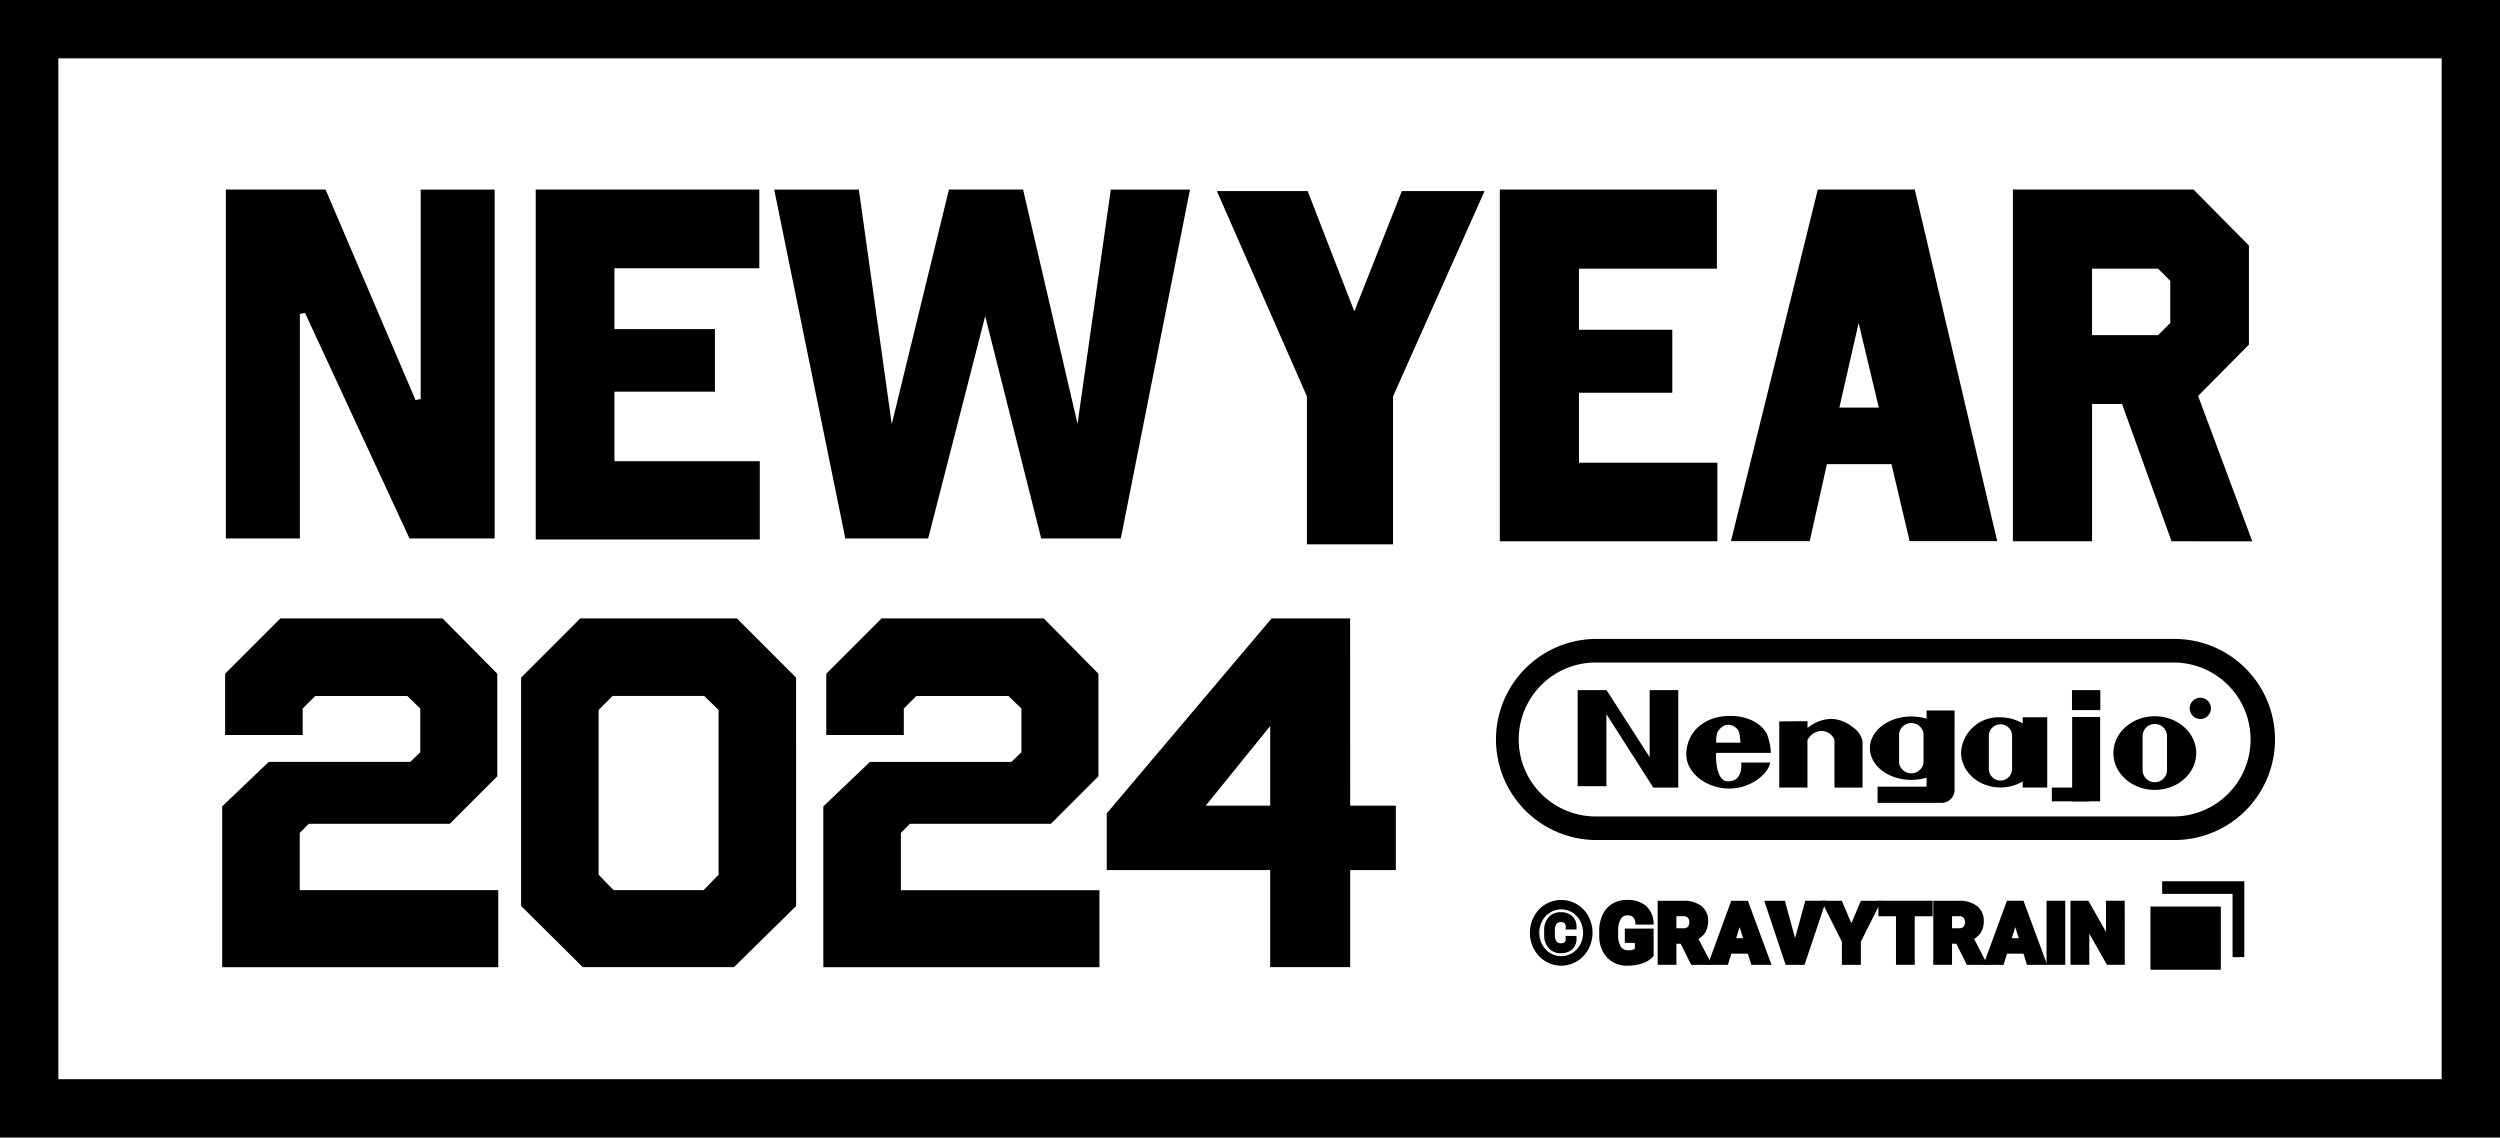
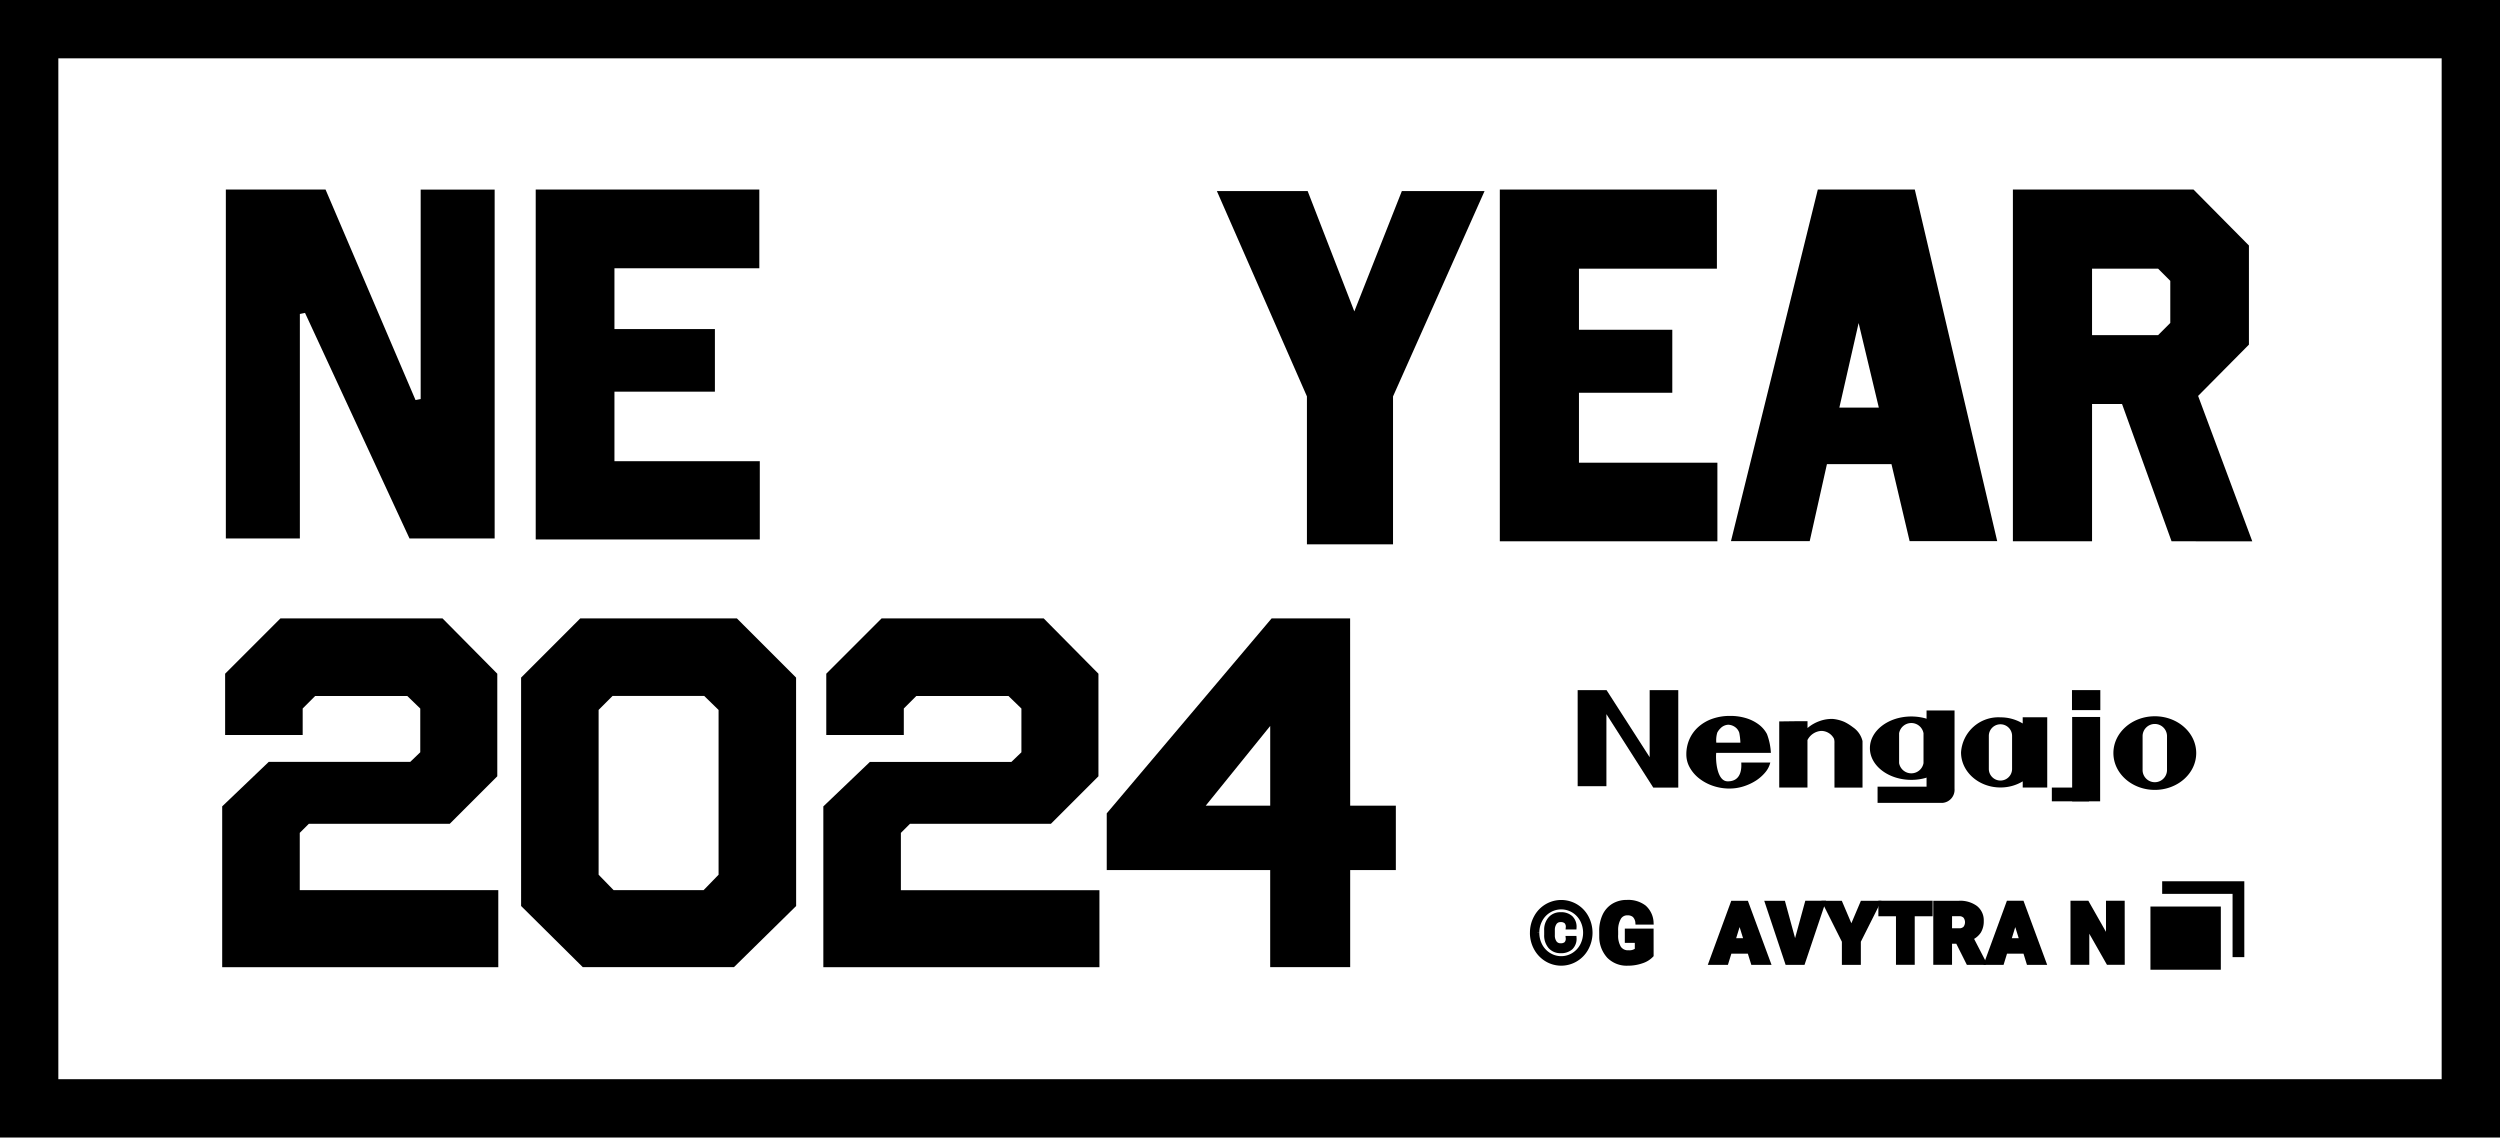
<svg xmlns="http://www.w3.org/2000/svg" width="342.837" height="156" viewBox="0 0 342.837 156">
  <defs>
    <clipPath id="clip-path">
      <rect id="長方形_5134" data-name="長方形 5134" width="108" height="24" transform="translate(1724 -21954.918)" fill="#fff" stroke="#707070" stroke-width="1" />
    </clipPath>
  </defs>
  <g id="グループ_7407" data-name="グループ 7407" transform="translate(-16.082 -20)">
    <g id="グループ_6776" data-name="グループ 6776" transform="translate(-1501 22090.918)">
      <rect id="長方形_4807" data-name="長方形 4807" width="334.837" height="148" transform="translate(1521.082 -22066.918)" fill="none" stroke="#000" stroke-width="8" />
      <g id="グループ_6774" data-name="グループ 6774" transform="translate(1548.052 -22044.924)">
        <path id="パス_22320" data-name="パス 22320" d="M61.548,74.383,47.221,43.451l-.708.142v30.79H36.362V26.533H50.035L62.373,55.4l.707-.137V26.536H73.225V74.382Z" transform="translate(-36.361 -26.533)" />
-         <path id="パス_22321" data-name="パス 22321" d="M138.989,43.892l-7.82,30.491h-11.36l-9.753-47.846h11.608L126.178,58.7l7.839-32.167h10.169l7.465,32.124,4.564-32.12h10.859l-9.487,47.846H146.67Z" transform="translate(-34.856 -26.533)" />
        <path id="パス_22322" data-name="パス 22322" d="M77.482,74.52V26.533h30.664V37.327H88.279v8.334h13.776v8.59H88.279v9.538h19.933v10.73Z" transform="translate(-34.987 -26.533)" />
        <path id="パス_22323" data-name="パス 22323" d="M181.009,75.179V54.892L168.661,26.739h12.449l6.4,16.5,6.516-16.5h11.342L192.816,54.9V75.179Z" transform="translate(-32.754 -26.529)" />
        <path id="パス_22324" data-name="パス 22324" d="M206.918,74.769V26.533h29.77v10.85H217.771v8.378h12.8V54.4h-12.8v9.592h18.984V74.769Z" transform="translate(-32.211 -26.533)" />
        <path id="パス_22325" data-name="パス 22325" d="M262.589,74.745,260.1,64.189h-8.851l-2.361,10.556H238.091L250,26.533h13.3l11.3,48.212Zm-4.223-18.309-2.77-11.6-2.643,11.6Z" transform="translate(-31.684 -26.533)" />
        <path id="パス_22326" data-name="パス 22326" d="M297.29,74.769,290.5,55.941h-4.113V74.769H275.532V26.533H300.3l7.6,7.673V47.8l-6.968,7.033,7.427,19.939ZM295.442,46.5l1.674-1.675v-5.77l-1.674-1.675h-9.056V46.5Z" transform="translate(-30.464 -26.533)" />
      </g>
      <g id="グループ_6775" data-name="グループ 6775" transform="translate(1548.052 -21985.617)">
        <path id="パス_22327" data-name="パス 22327" d="M73.088,91.949V105.6l-6.225,6.225H47.538L46,113.359v8.564H73.225v9.565H36.362v-21.34l6.086-5.816H61.853l1.672-1.605V96.307L61.452,94.3H48.4L46.4,96.307V99.65H36.764v-7.7l7.292-7.292H65.869Z" transform="translate(-36.362 -84.654)" stroke="#000" stroke-width="1" />
        <path id="パス_22328" data-name="パス 22328" d="M151.916,91.949V105.6l-6.225,6.225H126.366l-1.542,1.539v8.564h27.228v9.565H115.189v-21.34l6.086-5.816h19.405l1.672-1.605V96.307L140.28,94.3H127.231l-2.006,2.006V99.65h-9.633v-7.7l7.292-7.292H144.7Z" transform="translate(-32.751 -84.654)" stroke="#000" stroke-width="1" />
        <path id="パス_22329" data-name="パス 22329" d="M112.269,123.388l-8.227,8.091H83.714l-8.163-8.091V92.483l7.825-7.829h21.059l7.827,7.829Zm-11.907-29.1H87.388L85.182,96.5v23.011l2.342,2.409h12.769l2.34-2.409V96.5Z" transform="translate(-34.561 -84.654)" stroke="#000" stroke-width="1" />
        <path id="パス_22330" data-name="パス 22330" d="M183.7,110.34h6.262v7.828H183.7v13.311h-9.97V118.171H151.315v-7.093l22.344-26.422h10.033Zm-20.359,0h10.392V97.493Z" transform="translate(-30.013 -84.654)" stroke="#000" stroke-width="1" />
      </g>
      <g id="グループ_6773" data-name="グループ 6773" transform="translate(1722.117 -21983.299)">
        <path id="パス_22344" data-name="パス 22344" d="M215.757,94.785h3.961l5.913,9.2v-9.2h3.924v13.368h-3.429L219.7,98.079v9.879h-3.941Z" transform="translate(-204.44 -87.766)" />
        <path id="パス_22345" data-name="パス 22345" d="M236.307,108.214a7,7,0,0,1-2.313-.379,6.366,6.366,0,0,1-1.886-1.02,4.991,4.991,0,0,1-1.277-1.487,3.628,3.628,0,0,1-.468-1.79,5.11,5.11,0,0,1,.429-2.1,4.9,4.9,0,0,1,1.225-1.678,5.677,5.677,0,0,1,1.892-1.108,7.193,7.193,0,0,1,2.458-.4,7.342,7.342,0,0,1,2.215.317,5.566,5.566,0,0,1,1.723.87,3.969,3.969,0,0,1,1.114,1.3,8.593,8.593,0,0,1,.538,2.585h-7.5c-.1,1.039.1,3.878,1.553,3.9,2.143.035,1.886-2.277,1.886-2.578h3.98a3.243,3.243,0,0,1-.65,1.3,5.791,5.791,0,0,1-1.292,1.162,7.167,7.167,0,0,1-1.735.809,6.281,6.281,0,0,1-1.9.294m1.475-6.292a8.764,8.764,0,0,0-.15-1.346,1.572,1.572,0,0,0-.366-.612,1.727,1.727,0,0,0-1.134-.5,1.574,1.574,0,0,0-1.062.473,2.3,2.3,0,0,0-.456.606,3.718,3.718,0,0,0-.135,1.386Z" transform="translate(-204.142 -87.695)" />
        <path id="パス_22346" data-name="パス 22346" d="M250.418,101.981a1.8,1.8,0,0,0-.063-.612,1.971,1.971,0,0,0-1.744-1.067,2.27,2.27,0,0,0-1.893,1.255v6.513h-3.872V99l2.8-.035h1.079v.943a5.208,5.208,0,0,1,1.625-.943,4.86,4.86,0,0,1,1.837-.306,5.24,5.24,0,0,1,1.615.417,6.793,6.793,0,0,1,1.139.714,3.18,3.18,0,0,1,1.327,1.908v6.375h-3.846Z" transform="translate(-203.887 -87.687)" />
        <path id="パス_22347" data-name="パス 22347" d="M293.435,98.3c-3.137,0-5.679,2.26-5.679,5.048s2.542,5.049,5.679,5.049,5.678-2.261,5.678-5.049-2.543-5.048-5.678-5.048m1.672,7.426a1.675,1.675,0,0,1-3.348,0v-4.752a1.675,1.675,0,0,1,3.348,0v4.752Z" transform="translate(-202.97 -87.694)" />
        <path id="パス_22348" data-name="パス 22348" d="M260.711,98.329c-3.137,0-5.679,1.945-5.679,4.345s2.542,4.347,5.679,4.347,5.678-1.947,5.678-4.347-2.543-4.345-5.678-4.345m1.673,6.392a1.7,1.7,0,0,1-3.348,0V100.63a1.7,1.7,0,0,1,3.348,0v4.091Z" transform="translate(-203.638 -87.693)" />
        <path id="パス_22349" data-name="パス 22349" d="M275.736,98.435v.85a5.853,5.853,0,0,0-3.048-.84,5.134,5.134,0,0,0-5.408,4.81c0,2.653,2.419,4.807,5.408,4.807a5.859,5.859,0,0,0,3.05-.839v.85H279.1V98.435Zm-1.457,7.083a1.594,1.594,0,0,1-3.188,0v-4.527a1.594,1.594,0,0,1,3.188,0Z" transform="translate(-203.388 -87.691)" />
-         <path id="パス_22350" data-name="パス 22350" d="M299.467,95.81a1.455,1.455,0,1,1-1.456,1.456,1.455,1.455,0,0,1,1.456-1.456" transform="translate(-202.76 -87.745)" />
        <path id="パス_22351" data-name="パス 22351" d="M266.619,97.523h-3.839V107.97h-6.718v2.221H265a1.8,1.8,0,0,0,1.616-1.939Z" transform="translate(-203.617 -87.71)" />
        <rect id="長方形_4811" data-name="長方形 4811" width="3.886" height="2.743" transform="translate(79.106 7.019)" />
        <rect id="長方形_4812" data-name="長方形 4812" width="3.837" height="11.568" transform="translate(79.13 10.703)" />
        <rect id="長方形_4813" data-name="長方形 4813" width="5.094" height="1.888" transform="translate(76.343 20.383)" />
-         <path id="パス_22352" data-name="パス 22352" d="M297.709,115.484H218.455a13.789,13.789,0,0,1,0-27.577h79.254a13.789,13.789,0,1,1,0,27.577M218.455,91.141a10.554,10.554,0,0,0,0,21.109h79.254a10.554,10.554,0,0,0,0-21.109Z" transform="translate(-204.667 -87.906)" />
      </g>
    </g>
    <g id="マスクグループ_20" data-name="マスクグループ 20" transform="translate(-1501 22090.918)" clip-path="url(#clip-path)">
      <g id="グループ_7348" data-name="グループ 7348" transform="translate(1727.188 -21947.213)">
        <path id="合体_58" data-name="合体 58" d="M70.044,21899.137h-1.61v-1.734h3.219v1.734Zm-3.215,0h-1.61v-1.734h3.215v1.734Zm-3.219,0v-1.734h1.61v1.734Zm-1.61,0v-1.734h1.61v1.734Zm11.263-1.734v-1.734h1.61v1.734Zm-3.219,0v-1.734h1.61v1.734Zm-1.61,0H66.829v-6.934h3.215v6.934Zm-3.215,0v-6.934h1.61v6.934Zm-1.61,0v0H62v-6.934h1.61v0h1.61v6.934Zm9.654-1.734v-3.465h1.61v3.465Zm-3.219,0v-1.73h1.61v1.73Zm0-1.73v-1.734h1.61v1.734Zm3.219-1.734V21887h1.61v5.205Zm-3.219,0v-1.734h1.61v1.734Zm1.61-3.471V21887h1.61v1.734Zm-1.61,0V21887h1.61v1.734Zm-1.61,0H66.829V21887h3.215v1.734Zm-3.215,0V21887h1.61v1.734Zm-1.61,0V21887h1.61v1.734Z" transform="translate(22.794 -21889.855)" />
        <path id="パス_114070" data-name="パス 114070" d="M204.669,126.165a4.375,4.375,0,0,1,.527-2.109,3.92,3.92,0,0,1,6.93,0,4.486,4.486,0,0,1-.01,4.231,3.957,3.957,0,0,1-1.458,1.532,3.867,3.867,0,0,1-4.006,0,4,4,0,0,1-1.456-1.536,4.355,4.355,0,0,1-.53-2.113m.689,0a3.691,3.691,0,0,0,.417,1.728,3.315,3.315,0,0,0,1.19,1.289,3.192,3.192,0,0,0,3.387,0,3.321,3.321,0,0,0,1.19-1.291,3.8,3.8,0,0,0,0-3.472,3.318,3.318,0,0,0-1.19-1.282A3.21,3.21,0,0,0,207,123.12a3.249,3.249,0,0,0-1.208,1.27,3.658,3.658,0,0,0-.436,1.766m5.107.744a1.7,1.7,0,0,1-.49,1.31,1.972,1.972,0,0,1-1.391.455,1.821,1.821,0,0,1-1.431-.6,2.344,2.344,0,0,1-.531-1.611v-.636a2.263,2.263,0,0,1,.529-1.572,1.816,1.816,0,0,1,1.425-.6,1.942,1.942,0,0,1,1.4.464,1.707,1.707,0,0,1,.488,1.3h-.876a1,1,0,0,0-.258-.773,1.081,1.081,0,0,0-.753-.235.941.941,0,0,0-.8.379,1.686,1.686,0,0,0-.291,1.012v.692a1.7,1.7,0,0,0,.287,1.041.955.955,0,0,0,.8.379,1.092,1.092,0,0,0,.753-.227,1,1,0,0,0,.253-.778Z" transform="translate(-204.666 -121.955)" stroke="#000" stroke-width="0.6" />
        <path id="パス_114071" data-name="パス 114071" d="M221.109,129.252a3.168,3.168,0,0,1-1.339.818,5.725,5.725,0,0,1-1.921.31,3.425,3.425,0,0,1-2.57-.986,3.986,3.986,0,0,1-1.028-2.738l-.006-.707a4.913,4.913,0,0,1,.428-2.111,3.177,3.177,0,0,1,1.223-1.392,3.459,3.459,0,0,1,1.842-.485,3.616,3.616,0,0,1,2.379.7,2.966,2.966,0,0,1,.987,2.087h-1.9a1.552,1.552,0,0,0-.446-.98,1.41,1.41,0,0,0-.954-.294,1.291,1.291,0,0,0-1.147.633,3.347,3.347,0,0,0-.411,1.8v.5a3.277,3.277,0,0,0,.418,1.842,1.481,1.481,0,0,0,1.319.617,1.657,1.657,0,0,0,1.146-.345v-1.268h-1.371v-1.357h3.347Z" transform="translate(-204.746 -121.955)" stroke="#000" stroke-width="0.6" />
-         <path id="パス_114072" data-name="パス 114072" d="M225.368,127.368H224.3v2.895h-1.971v-8.185h3.221a3.592,3.592,0,0,1,2.279.648,2.188,2.188,0,0,1,.822,1.825,2.656,2.656,0,0,1-.346,1.413,2.44,2.44,0,0,1-1.084.909l1.711,3.306v.085h-2.115Zm-1.069-1.517h1.247a1.116,1.116,0,0,0,.847-.3,1.349,1.349,0,0,0,0-1.656,1.107,1.107,0,0,0-.844-.3H224.3Z" transform="translate(-204.813 -121.956)" stroke="#000" stroke-width="0.6" />
        <path id="パス_114073" data-name="パス 114073" d="M234.68,128.736h-2.706l-.472,1.53h-2.108l3-8.188h1.858l3.024,8.188h-2.121Zm-2.231-1.524h1.76l-.885-2.843Z" transform="translate(-204.873 -121.956)" stroke="#000" stroke-width="0.6" />
        <path id="パス_114074" data-name="パス 114074" d="M241,128.036l1.63-5.96h2.2l-2.752,8.19h-2.161l-2.731-8.186h2.187Z" transform="translate(-204.938 -121.956)" stroke="#000" stroke-width="0.6" />
        <path id="パス_114075" data-name="パス 114075" d="M248.786,125.632l1.506-3.554h2.13l-2.637,5.247v2.943h-2v-2.943l-2.631-5.247h2.122Z" transform="translate(-205.004 -121.956)" stroke="#000" stroke-width="0.6" />
        <path id="パス_114076" data-name="パス 114076" d="M259.693,123.6h-2.454v6.659h-1.972V123.6h-2.413v-1.524h6.841Z" transform="translate(-205.069 -121.956)" stroke="#000" stroke-width="0.6" />
        <path id="パス_114077" data-name="パス 114077" d="M263.487,127.368h-1.069v2.895h-1.973v-8.185h3.221a3.59,3.59,0,0,1,2.279.648,2.192,2.192,0,0,1,.823,1.825,2.658,2.658,0,0,1-.347,1.413,2.448,2.448,0,0,1-1.082.909l1.711,3.306v.085h-2.114Zm-1.069-1.517h1.248a1.12,1.12,0,0,0,.847-.3,1.346,1.346,0,0,0,0-1.656,1.1,1.1,0,0,0-.843-.3h-1.248Z" transform="translate(-205.132 -121.956)" stroke="#000" stroke-width="0.6" />
        <path id="パス_114078" data-name="パス 114078" d="M272.8,128.736h-2.707l-.471,1.53h-2.11l3-8.189h1.855l3.026,8.189h-2.121Zm-2.231-1.524h1.76l-.883-2.838Z" transform="translate(-205.191 -121.956)" stroke="#000" stroke-width="0.6" />
-         <rect id="長方形_5133" data-name="長方形 5133" width="1.968" height="8.187" transform="translate(70.844 0.12)" stroke="#000" stroke-width="0.6" />
        <path id="パス_114079" data-name="パス 114079" d="M286.26,130.262H284.3l-2.9-5.1v5.1H279.42v-8.185h1.974l2.895,5.1v-5.1h1.965Z" transform="translate(-205.29 -121.956)" stroke="#000" stroke-width="0.6" />
      </g>
    </g>
  </g>
</svg>